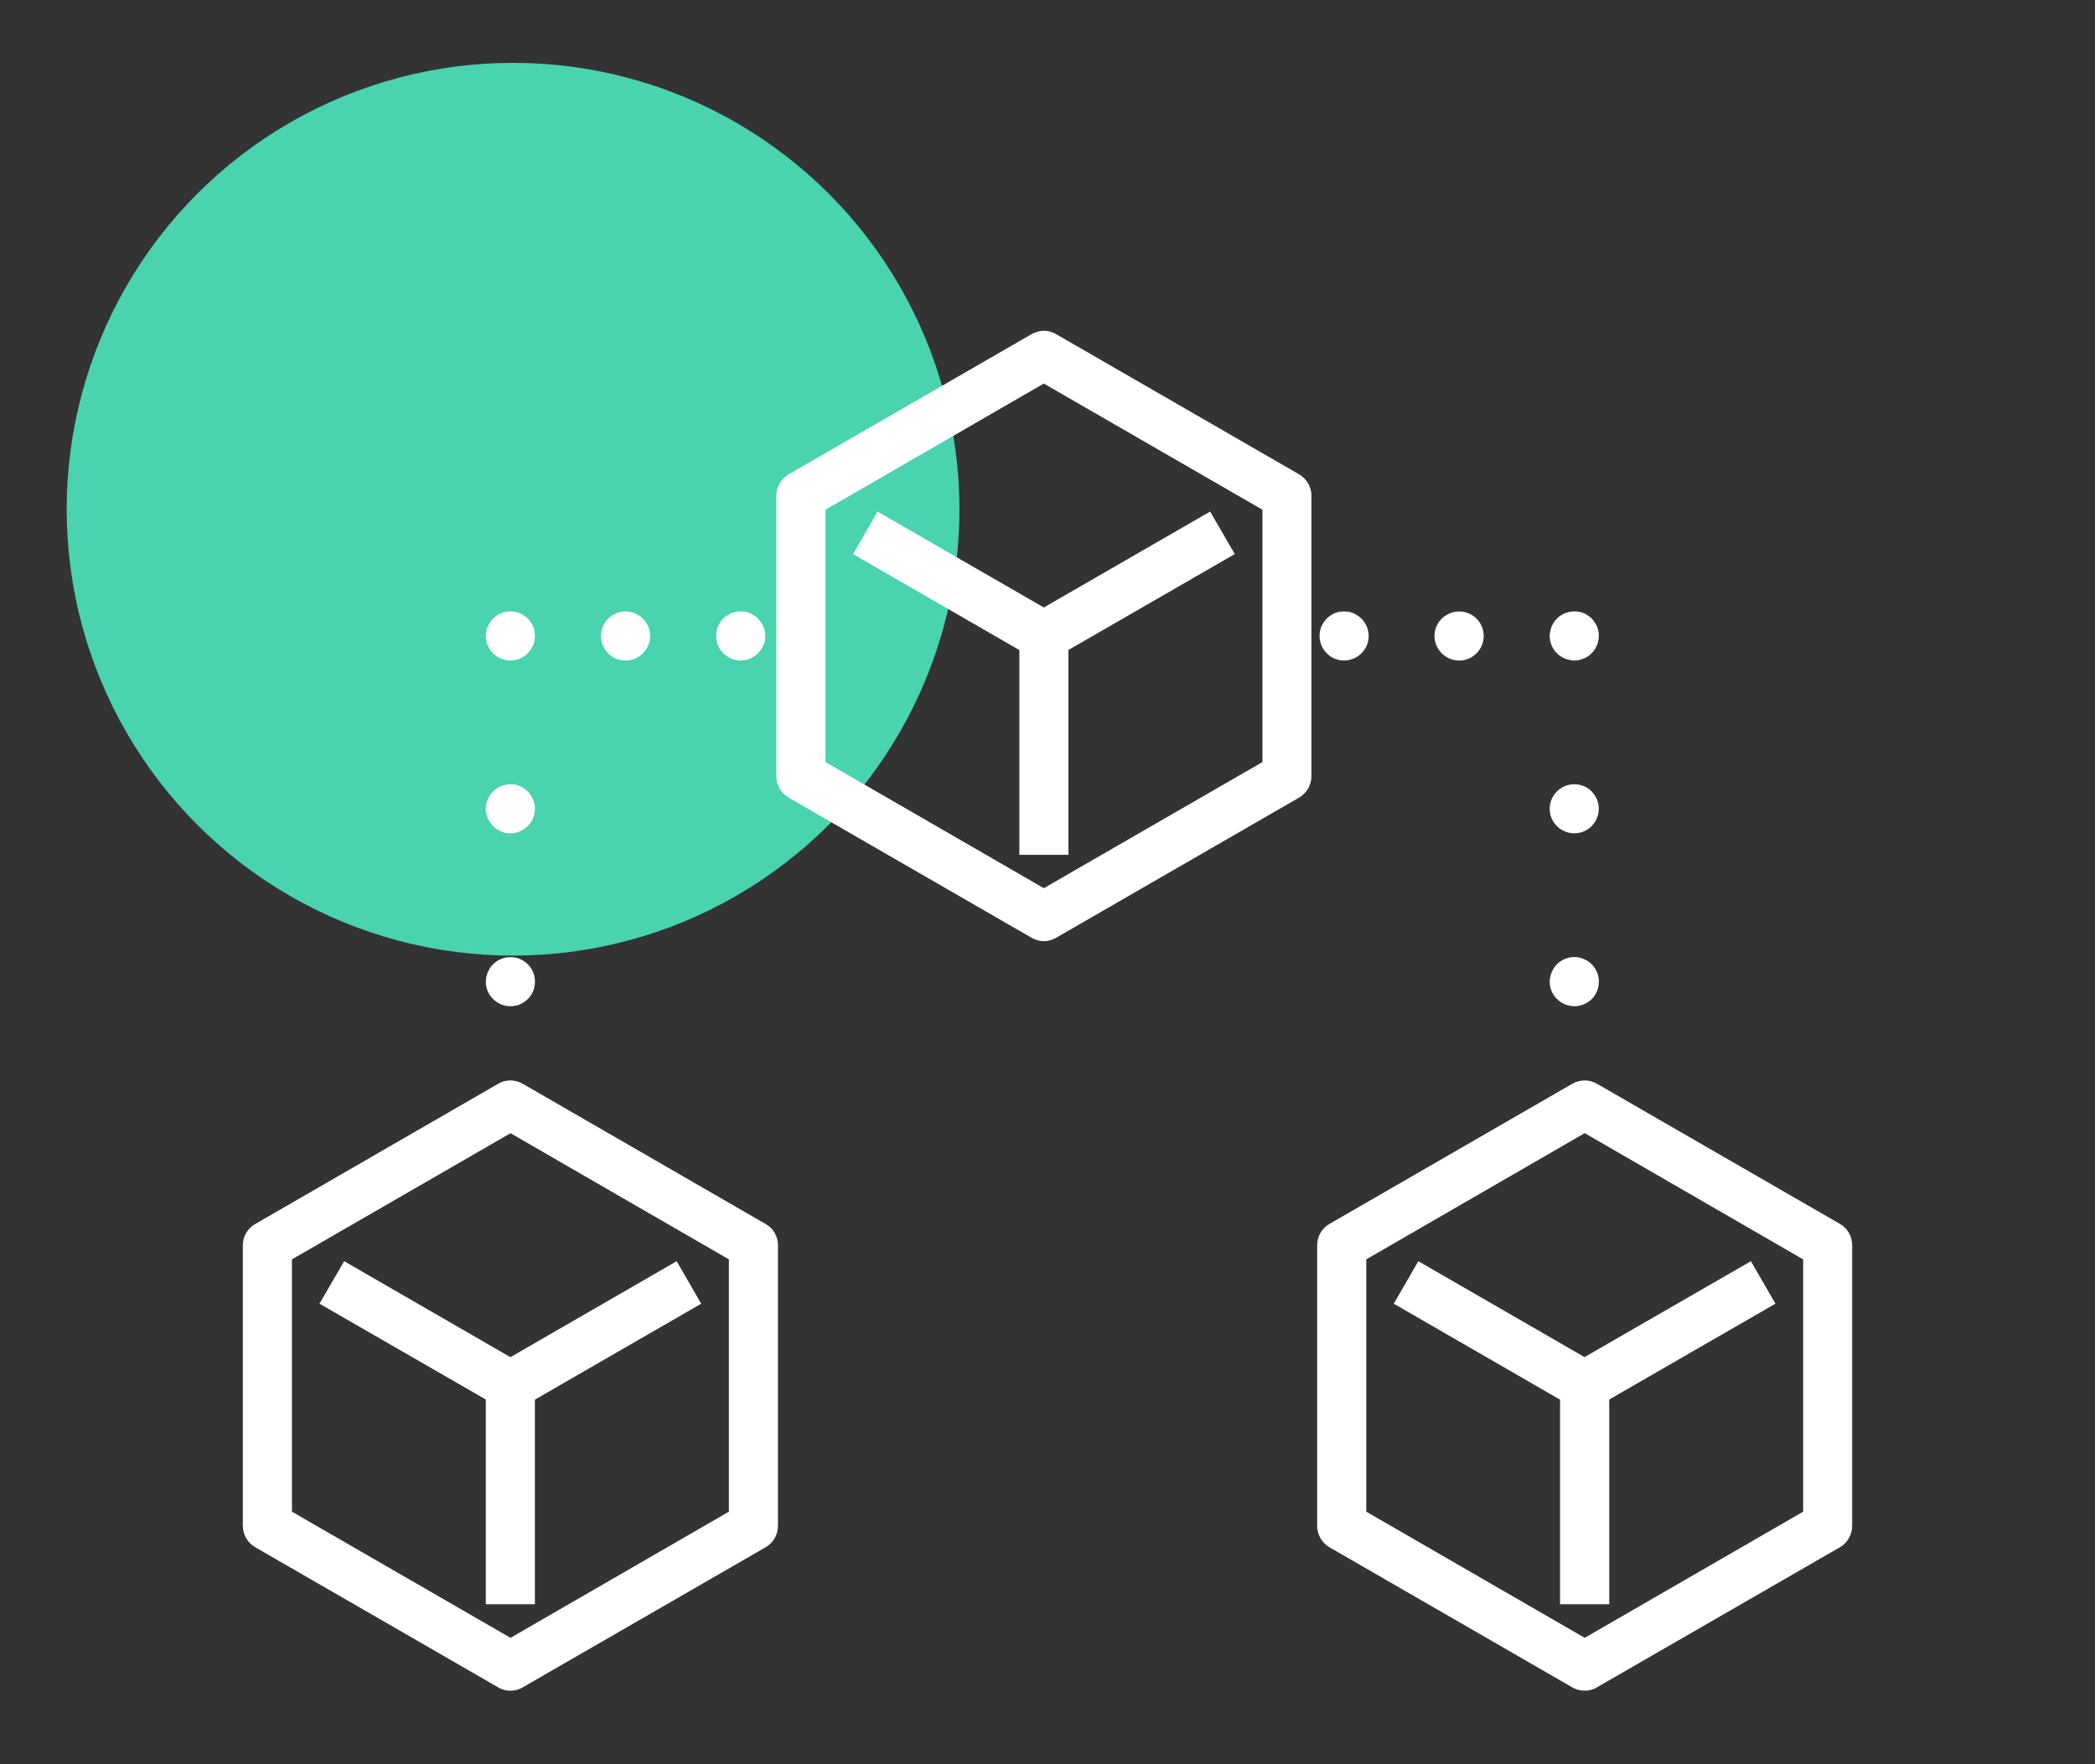
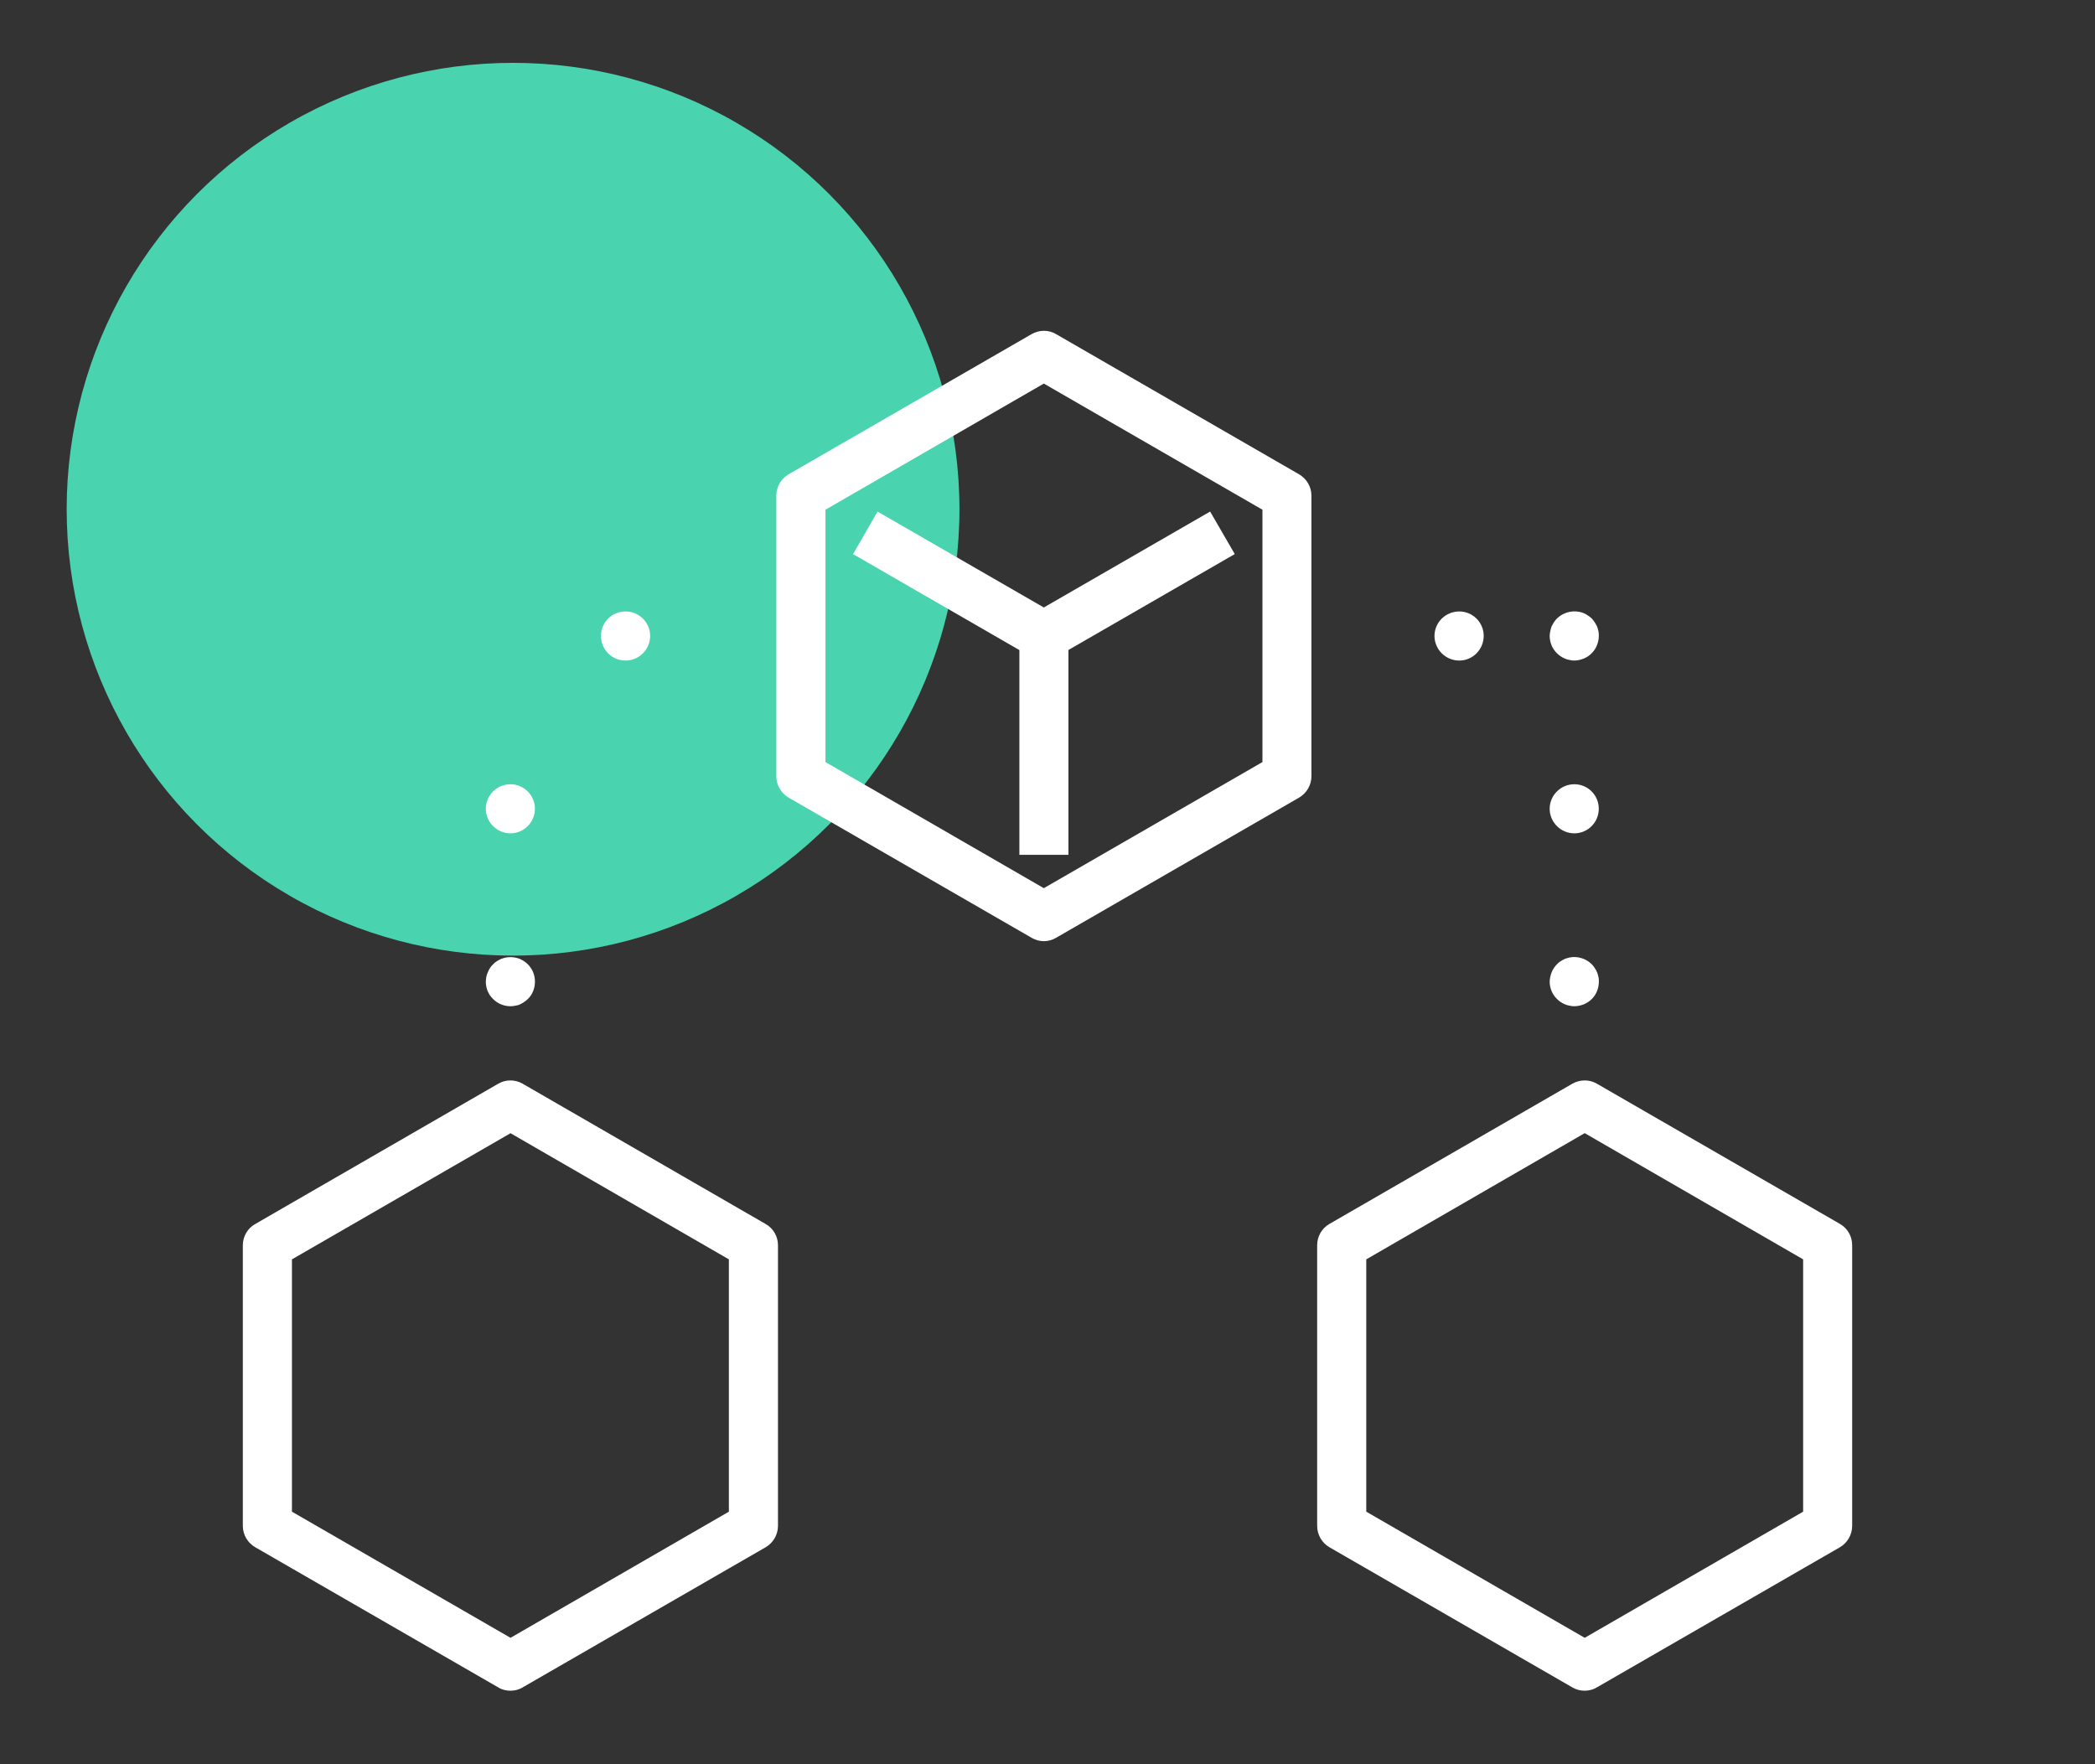
<svg xmlns="http://www.w3.org/2000/svg" version="1.1" id="Calque_1" x="0px" y="0px" width="57px" height="48px" viewBox="0 0 57 48" enable-background="new 0 0 57 48" xml:space="preserve">
  <rect x="0" y="0" width="57" height="48" fill="#333333" stroke="none" />
  <circle fill="#49D3AF" cx="13.959" cy="13.855" r="12.145" />
  <g>
    <g>
      <g>
        <path fill="#FFFFFF" d="M20.833,33.303l-6.613-3.818c-0.205-0.119-0.461-0.119-0.664,0l-6.613,3.818     c-0.209,0.117-0.336,0.338-0.336,0.578v7.635c0,0.236,0.127,0.459,0.336,0.58l6.613,3.814C13.657,45.973,13.772,46,13.89,46     c0.111,0,0.227-0.027,0.33-0.09l6.613-3.814c0.207-0.121,0.334-0.344,0.334-0.58v-7.635C21.167,33.641,21.04,33.42,20.833,33.303     z M19.831,41.129l-5.941,3.432l-5.947-3.432v-6.865l5.947-3.432l5.941,3.432V41.129z" />
-         <path fill="#FFFFFF" d="M9.364,34.314l-0.672,1.156l4.525,2.607v5.57h1.336v-5.566l4.525-2.611l-0.668-1.156l-4.523,2.611     L9.364,34.314z M13.888,37.697L13.888,37.697L13.888,37.697L13.888,37.697z" />
        <path fill="#FFFFFF" d="M50.063,33.301l-6.615-3.816c-0.203-0.119-0.459-0.119-0.668,0l-6.611,3.816     c-0.207,0.119-0.332,0.34-0.332,0.578v7.637c0,0.236,0.125,0.459,0.332,0.58l6.611,3.814c0.104,0.061,0.218,0.09,0.335,0.09     c0.114,0,0.229-0.029,0.331-0.09l6.615-3.814c0.205-0.121,0.332-0.344,0.332-0.58v-7.637     C50.395,33.641,50.268,33.42,50.063,33.301z M49.059,41.129l-5.943,3.432l-5.943-3.432v-6.865l5.943-3.434l5.943,3.434V41.129z" />
-         <path fill="#FFFFFF" d="M38.589,34.314l-0.668,1.156l4.524,2.611v5.566h1.339v-5.57l4.522-2.607l-0.668-1.156l-4.527,2.609     L38.589,34.314z M43.111,37.697L43.111,37.697L43.111,37.697L43.111,37.697z" />
        <path fill="#FFFFFF" d="M28.734,9.091c-0.202-0.121-0.458-0.121-0.667,0l-6.613,3.815c-0.205,0.12-0.332,0.341-0.332,0.578v7.637     c0,0.236,0.127,0.458,0.332,0.579l6.613,3.815c0.105,0.06,0.219,0.092,0.332,0.092c0.117,0,0.234-0.032,0.335-0.092l6.613-3.815     c0.205-0.121,0.334-0.343,0.334-0.579v-7.637c0-0.237-0.129-0.458-0.334-0.578L28.734,9.091z M34.348,20.734L28.4,24.165     l-5.941-3.431v-6.866l5.941-3.432l5.948,3.432V20.734z" />
        <path fill="#FFFFFF" d="M23.876,13.919l-0.666,1.157l4.525,2.611v5.571h1.335v-5.574l4.525-2.609l-0.67-1.157l-4.525,2.61     L23.876,13.919z M28.401,17.3L28.401,17.3L28.401,17.3L28.401,17.3z" />
      </g>
      <g>
        <g>
          <path fill="#FFFFFF" d="M13.888,27.377c-0.178,0-0.346-0.07-0.473-0.197c-0.127-0.121-0.197-0.291-0.197-0.472      c0-0.044,0.008-0.085,0.014-0.13c0.01-0.045,0.021-0.085,0.041-0.125c0.016-0.043,0.037-0.08,0.059-0.116      c0.021-0.037,0.055-0.069,0.084-0.101c0.031-0.034,0.064-0.061,0.102-0.084c0.038-0.022,0.076-0.045,0.117-0.063      c0.039-0.014,0.078-0.026,0.121-0.036c0.09-0.016,0.176-0.016,0.262,0c0.045,0.01,0.088,0.022,0.127,0.036      c0.039,0.019,0.076,0.041,0.111,0.063c0.037,0.023,0.072,0.05,0.105,0.084c0.031,0.029,0.057,0.063,0.082,0.101      c0.027,0.036,0.045,0.073,0.063,0.116c0.016,0.04,0.029,0.08,0.037,0.125s0.012,0.086,0.012,0.13      c0,0.177-0.066,0.351-0.193,0.472c-0.033,0.031-0.068,0.061-0.105,0.084c-0.035,0.023-0.072,0.047-0.111,0.063      c-0.039,0.02-0.082,0.029-0.123,0.035C13.976,27.373,13.931,27.377,13.888,27.377z" />
        </g>
        <g>
          <path fill="#FFFFFF" d="M13.218,22.004c0-0.367,0.303-0.667,0.67-0.667l0,0c0.367,0,0.666,0.3,0.666,0.667l0,0      c0,0.368-0.299,0.669-0.666,0.669l0,0C13.521,22.673,13.218,22.372,13.218,22.004z" />
        </g>
        <g>
-           <path fill="#FFFFFF" d="M13.888,17.972c-0.043,0-0.09-0.005-0.133-0.017c-0.043-0.006-0.082-0.018-0.121-0.036      c-0.041-0.015-0.08-0.038-0.117-0.063c-0.037-0.021-0.07-0.051-0.102-0.085c-0.127-0.121-0.197-0.294-0.197-0.471      c0-0.041,0.008-0.084,0.014-0.129c0.01-0.044,0.021-0.086,0.041-0.128c0.016-0.037,0.037-0.073,0.059-0.111      c0.021-0.036,0.055-0.069,0.084-0.103c0.031-0.034,0.064-0.06,0.102-0.081c0.037-0.027,0.076-0.049,0.117-0.065      c0.039-0.015,0.078-0.031,0.121-0.037c0.09-0.016,0.176-0.016,0.262,0c0.045,0.006,0.088,0.022,0.127,0.037      c0.039,0.017,0.076,0.038,0.111,0.065c0.037,0.021,0.072,0.047,0.105,0.081c0.031,0.033,0.057,0.066,0.082,0.103      c0.027,0.038,0.045,0.074,0.063,0.111c0.016,0.042,0.029,0.084,0.037,0.128c0.008,0.045,0.012,0.088,0.012,0.129      c0,0.177-0.07,0.35-0.193,0.471c-0.064,0.067-0.139,0.114-0.217,0.147C14.065,17.951,13.976,17.972,13.888,17.972z" />
-         </g>
+           </g>
        <g>
          <path fill="#FFFFFF" d="M16.351,17.301c0-0.368,0.297-0.665,0.668-0.665l0,0c0.369,0,0.67,0.297,0.67,0.665l0,0      c0,0.371-0.301,0.671-0.67,0.671l0,0C16.647,17.972,16.351,17.672,16.351,17.301z" />
        </g>
        <g>
-           <path fill="#FFFFFF" d="M20.147,17.972c-0.039,0-0.086-0.005-0.129-0.017c-0.045-0.006-0.084-0.018-0.125-0.036      c-0.037-0.015-0.076-0.038-0.109-0.063c-0.037-0.021-0.074-0.051-0.107-0.085c-0.127-0.121-0.191-0.294-0.191-0.471      c0-0.041,0.004-0.084,0.01-0.129c0.008-0.044,0.021-0.086,0.039-0.128c0.016-0.037,0.037-0.073,0.061-0.111      c0.023-0.036,0.053-0.069,0.082-0.103c0.033-0.034,0.066-0.06,0.104-0.081c0.037-0.027,0.076-0.049,0.113-0.065      c0.041-0.015,0.084-0.031,0.125-0.037c0.09-0.016,0.178-0.016,0.266,0c0.041,0.006,0.082,0.022,0.121,0.037      c0.039,0.017,0.08,0.038,0.113,0.065c0.037,0.021,0.074,0.047,0.102,0.081c0.033,0.033,0.061,0.066,0.086,0.103      c0.023,0.038,0.045,0.074,0.059,0.111c0.02,0.042,0.033,0.084,0.041,0.128c0.008,0.045,0.012,0.088,0.012,0.129      c0,0.177-0.066,0.35-0.197,0.471c-0.031,0.034-0.064,0.063-0.102,0.085c-0.033,0.024-0.074,0.048-0.113,0.063      c-0.039,0.019-0.08,0.03-0.121,0.036C20.237,17.967,20.196,17.972,20.147,17.972z" />
-         </g>
+           </g>
      </g>
      <g>
        <g>
          <path fill="#FFFFFF" d="M42.833,27.377c-0.043,0-0.088-0.004-0.131-0.016c-0.043-0.006-0.084-0.018-0.123-0.036      c-0.041-0.015-0.08-0.038-0.117-0.062c-0.037-0.024-0.069-0.054-0.103-0.086c-0.125-0.121-0.196-0.294-0.196-0.471      c0-0.044,0.008-0.085,0.017-0.13c0.01-0.045,0.02-0.085,0.038-0.125c0.015-0.043,0.037-0.08,0.062-0.116      c0.022-0.037,0.053-0.07,0.082-0.102c0.031-0.033,0.063-0.06,0.102-0.082c0.038-0.023,0.076-0.047,0.117-0.064      c0.039-0.014,0.08-0.025,0.123-0.036c0.217-0.044,0.447,0.028,0.605,0.185c0.028,0.029,0.057,0.063,0.08,0.101      c0.024,0.036,0.045,0.073,0.063,0.116c0.016,0.04,0.029,0.08,0.037,0.125c0.012,0.045,0.012,0.086,0.012,0.13      c0,0.181-0.07,0.351-0.191,0.472c-0.063,0.063-0.137,0.111-0.219,0.146C43.009,27.357,42.921,27.377,42.833,27.377z" />
        </g>
        <g>
          <path fill="#FFFFFF" d="M42.163,22.004c0-0.367,0.303-0.667,0.67-0.667l0,0c0.371,0,0.666,0.3,0.666,0.667l0,0      c0,0.368-0.295,0.669-0.666,0.669l0,0C42.466,22.673,42.163,22.372,42.163,22.004z" />
        </g>
        <g>
          <path fill="#FFFFFF" d="M42.833,17.972c-0.043,0-0.088-0.005-0.131-0.017c-0.043-0.006-0.084-0.018-0.123-0.036      c-0.041-0.015-0.08-0.038-0.117-0.063c-0.037-0.021-0.069-0.051-0.103-0.085c-0.125-0.121-0.196-0.294-0.196-0.471      c0-0.041,0.008-0.084,0.017-0.129c0.01-0.044,0.02-0.086,0.034-0.128c0.019-0.037,0.041-0.073,0.063-0.111      c0.023-0.036,0.054-0.069,0.082-0.103c0.158-0.154,0.386-0.225,0.603-0.184c0.045,0.006,0.088,0.022,0.127,0.037      c0.041,0.017,0.078,0.038,0.115,0.065c0.037,0.021,0.067,0.047,0.104,0.081c0.028,0.033,0.057,0.066,0.08,0.103      c0.024,0.038,0.045,0.074,0.063,0.111c0.016,0.042,0.029,0.084,0.037,0.128c0.012,0.045,0.012,0.088,0.012,0.129      c0,0.177-0.07,0.35-0.191,0.471c-0.063,0.067-0.137,0.114-0.219,0.147C43.009,17.951,42.921,17.972,42.833,17.972z" />
        </g>
        <g>
          <path fill="#FFFFFF" d="M39.029,17.301c0-0.368,0.304-0.665,0.675-0.665l0,0c0.364,0,0.664,0.297,0.664,0.665l0,0      c0,0.371-0.3,0.671-0.664,0.671l0,0C39.333,17.972,39.029,17.672,39.029,17.301z" />
        </g>
        <g>
-           <path fill="#FFFFFF" d="M36.568,17.972c-0.088,0-0.178-0.021-0.258-0.053c-0.078-0.033-0.149-0.08-0.213-0.147      c-0.125-0.121-0.195-0.294-0.195-0.471c0-0.041,0.005-0.084,0.011-0.129c0.008-0.044,0.022-0.086,0.039-0.128      c0.019-0.037,0.034-0.073,0.063-0.111c0.021-0.036,0.049-0.069,0.082-0.103c0.029-0.034,0.063-0.06,0.101-0.081      c0.034-0.027,0.071-0.049,0.112-0.065c0.041-0.015,0.084-0.031,0.129-0.037c0.084-0.016,0.172-0.016,0.263,0      c0.041,0.006,0.08,0.022,0.121,0.037c0.038,0.017,0.079,0.038,0.114,0.065c0.039,0.021,0.07,0.047,0.104,0.081      c0.031,0.033,0.06,0.066,0.082,0.103c0.022,0.038,0.047,0.074,0.063,0.111c0.02,0.042,0.026,0.084,0.037,0.128      c0.012,0.045,0.016,0.088,0.016,0.129c0,0.177-0.07,0.35-0.197,0.471c-0.064,0.067-0.135,0.114-0.219,0.147      C36.743,17.951,36.661,17.972,36.568,17.972z" />
-         </g>
+           </g>
      </g>
    </g>
  </g>
</svg>